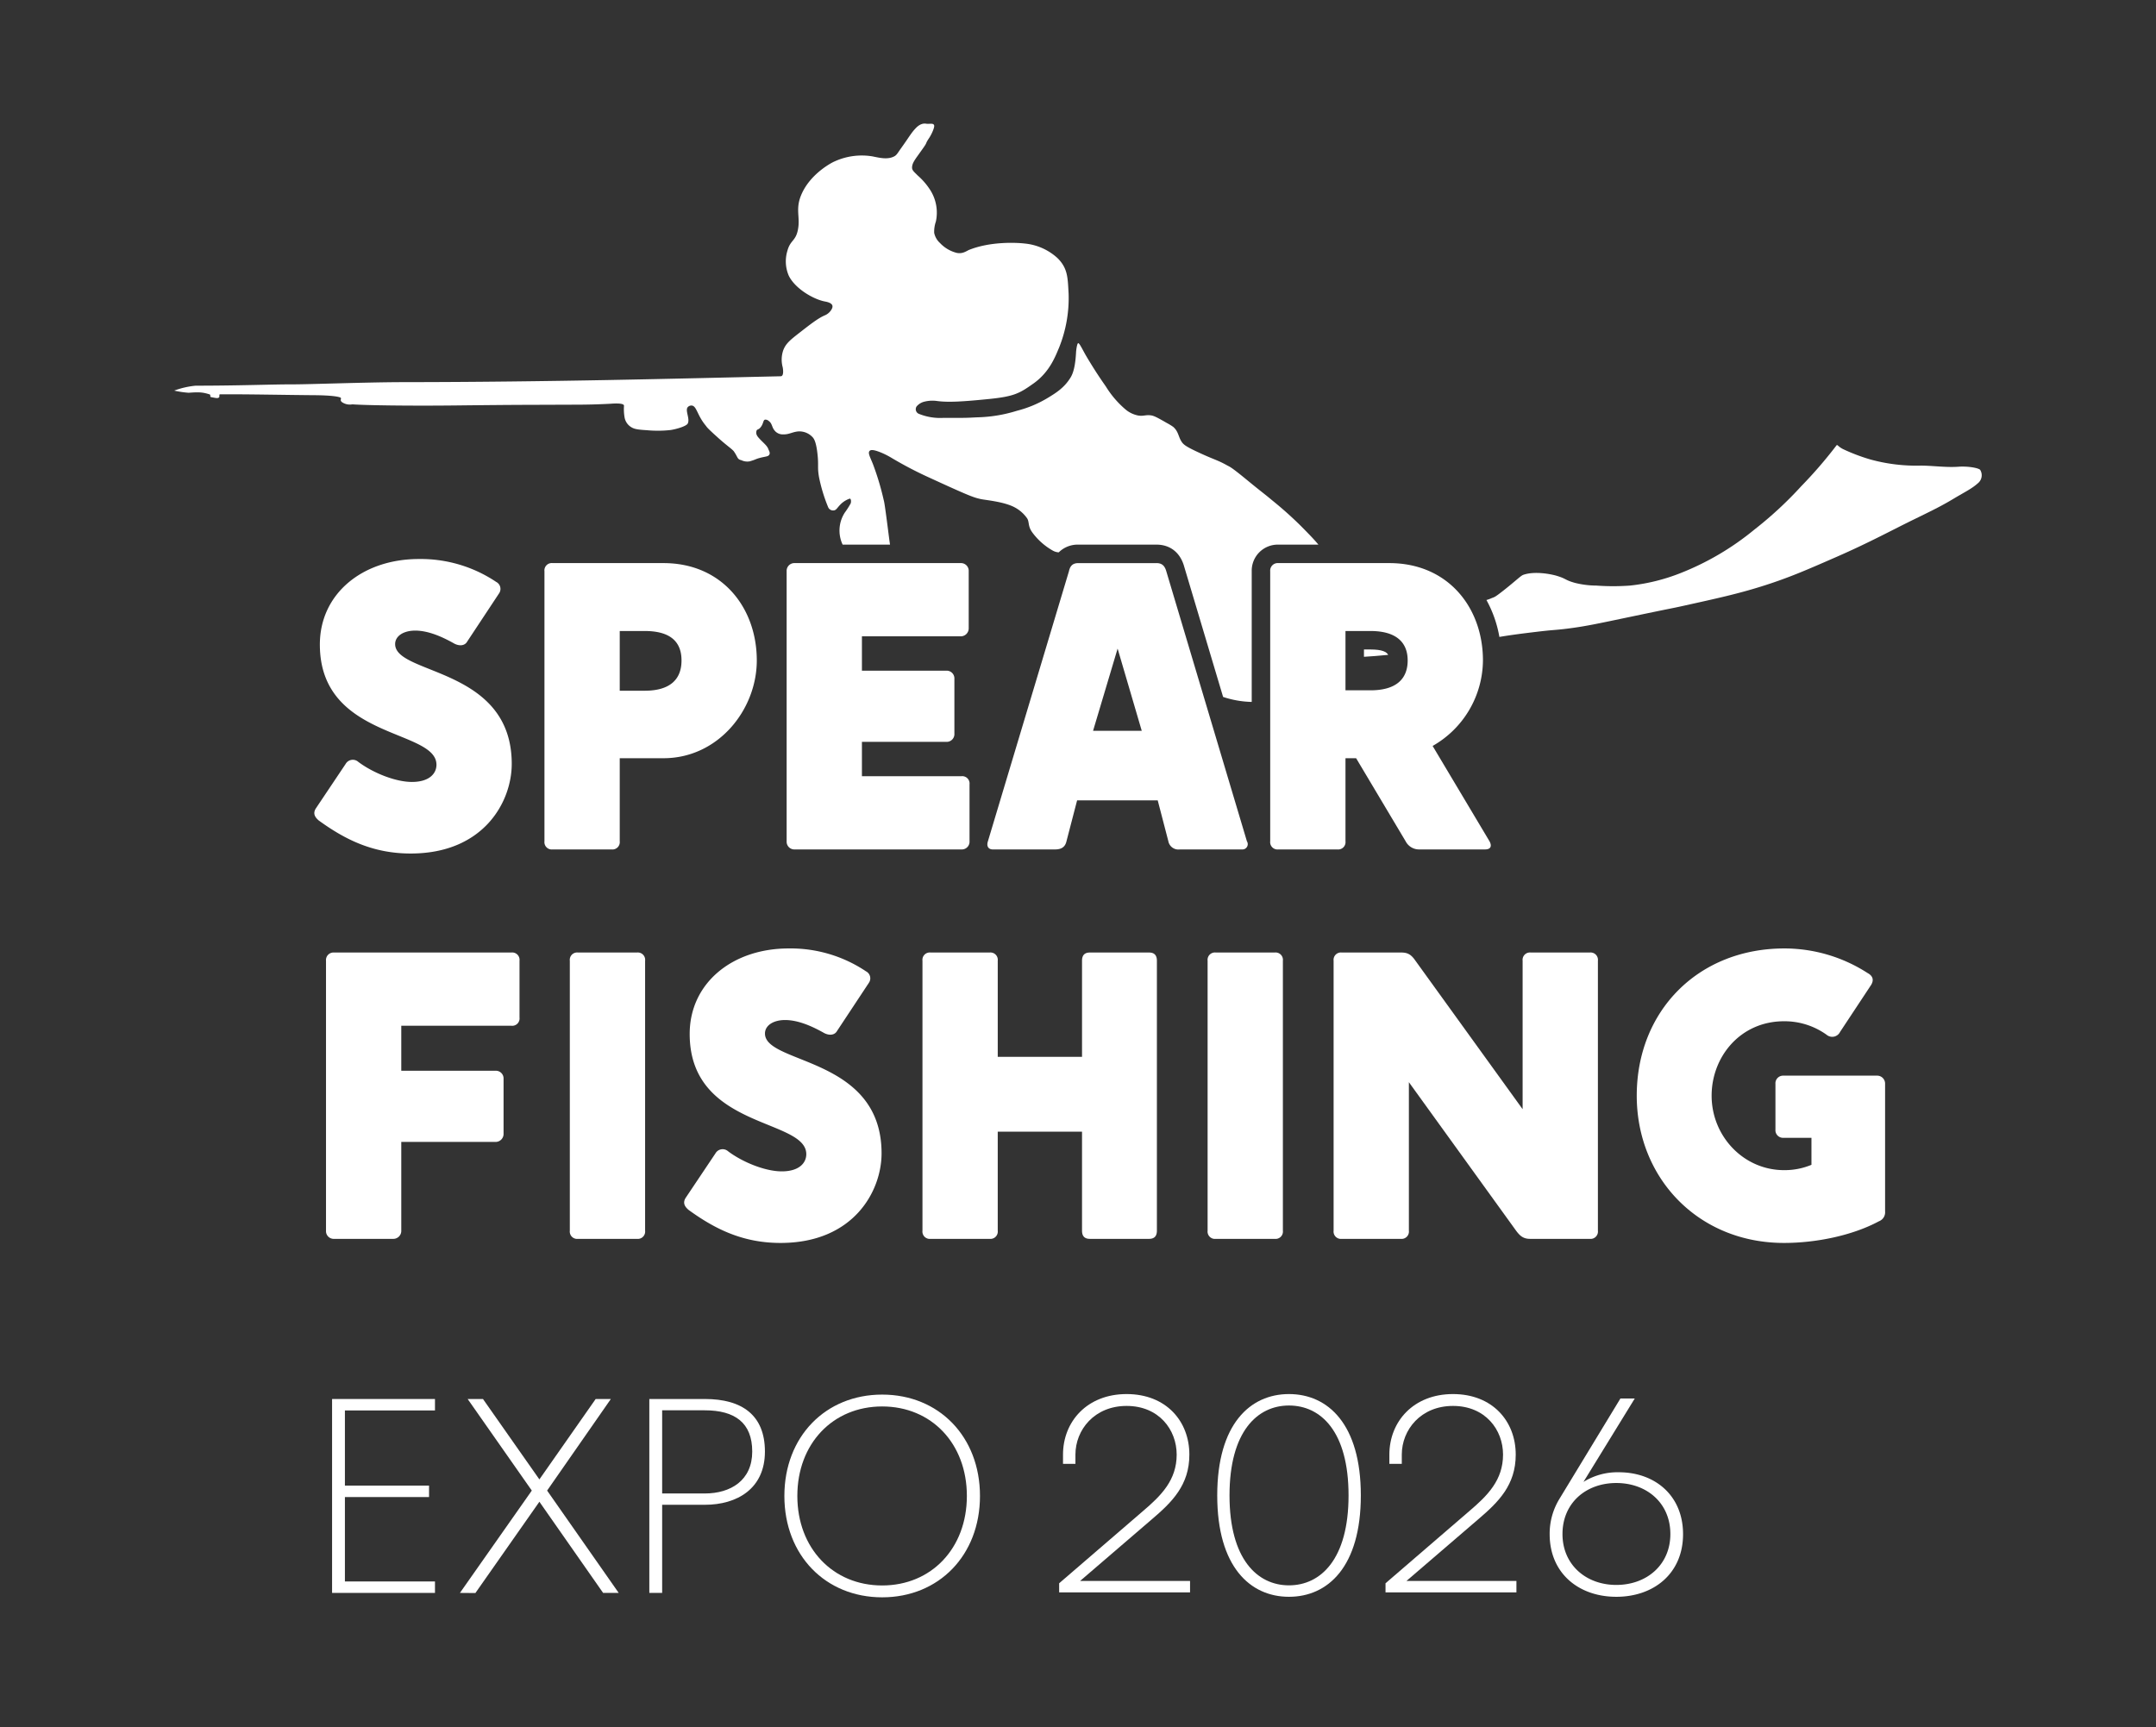
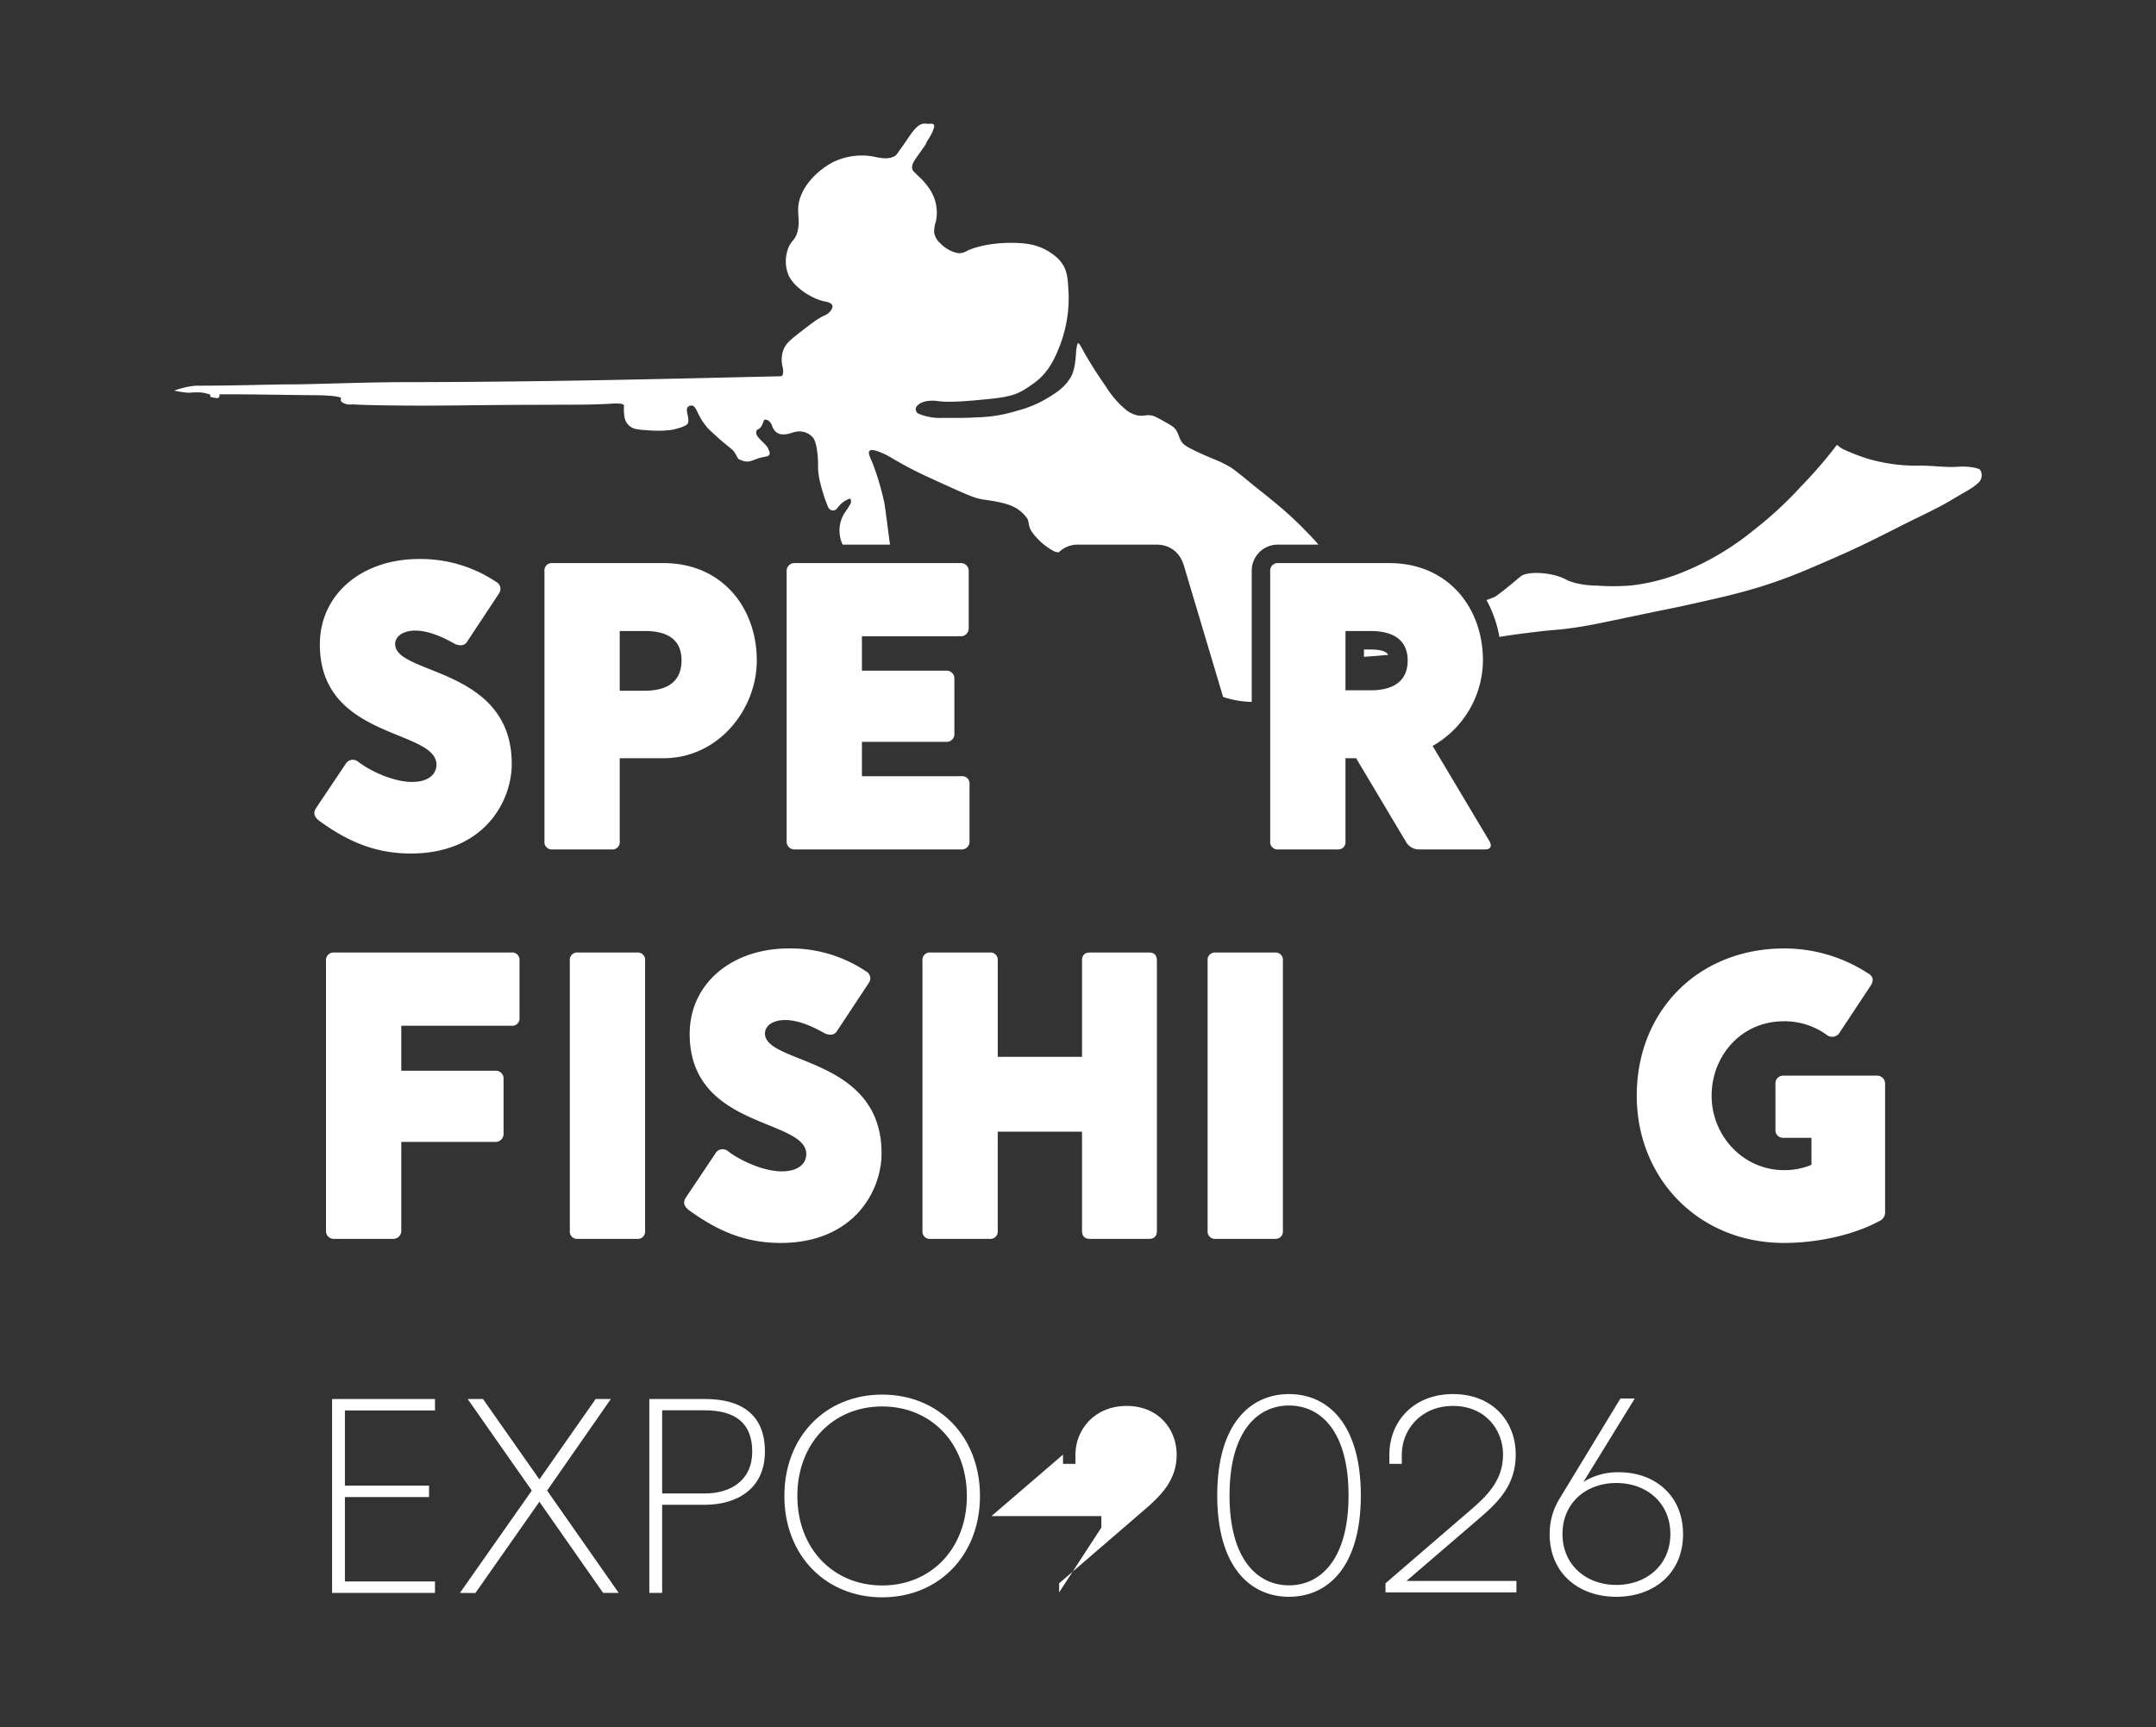
<svg xmlns="http://www.w3.org/2000/svg" id="Layer_1" data-name="Layer 1" width="595.28" height="476.976" viewBox="0 0 595.28 476.976">
  <rect x="0" y="0" width="595.28" height="476.976" fill="#333333" stroke="none" />
  <defs>
    <style>.cls-1{fill:none;}.cls-2{fill:#fff;}.cls-3{clip-path:url(#clip-path);}</style>
    <clipPath id="clip-path">
      <rect class="cls-1" width="595.28" height="476.976" />
    </clipPath>
  </defs>
  <title>03_SF_expo_aspr_26</title>
  <polygon class="cls-2" points="91.688 439.906 91.688 386.357 120.1 386.357 120.1 389.518 95.23 389.518 95.23 410.275 118.462 410.275 118.462 413.436 95.23 413.436 95.23 436.745 120.1 436.745 120.1 439.906 91.688 439.906" />
  <polygon class="cls-2" points="131.256 439.944 126.99 439.906 146.833 411.646 129.123 386.357 133.351 386.357 148.928 408.561 164.467 386.357 168.656 386.357 151.061 411.646 170.827 439.906 166.524 439.906 148.928 414.731 131.256 439.944" />
  <g class="cls-3">
    <path class="cls-2" d="M179.282,439.906v-53.549h15.349c10.207,0,16.567,4.418,16.567,14.511,0,10.283-7.731,14.701-16.567,14.701h-11.807v24.337Zm3.542-27.46h11.769c7.16,0,13.101-3.618,13.101-11.578s-4.799-11.388-13.101-11.388h-11.769Z" />
    <path class="cls-2" d="M216.569,413.132c0-16.377,11.35-27.993,27.003-27.993,15.654,0,27.003,11.616,27.003,27.993s-11.349,27.993-27.003,27.993c-15.653,0-27.003-11.616-27.003-27.993m50.388,0c0-14.473-9.788-24.718-23.385-24.718-13.596,0-23.423,10.245-23.423,24.718,0,14.435,9.827,24.718,23.423,24.718,13.597,0,23.385-10.283,23.385-24.718" />
    <path class="cls-2" d="M141.294,210.974c0-26.771-32.194-24.512-32.194-33.098,0-2.258,2.372-3.727,5.535-3.727,3.615,0,7.456,1.694,10.845,3.615,1.581.791,2.936.451,3.501-.565l8.811-13.329a2.167,2.167,0,0,0-.791-3.164,37.395,37.395,0,0,0-21.35-6.325c-15.588,0-27.336,9.602-27.336,23.609,0,26.32,32.194,23.27,32.194,33.211,0,2.372-1.92,4.744-6.777,4.744-4.519,0-10.732-2.486-14.798-5.535a2.279,2.279,0,0,0-3.502.564l-8.246,12.313c-.904,1.468-.114,2.485.791,3.276,7.455,5.422,15.136,9.149,25.416,9.149,20.219,0,27.901-14.345,27.901-24.738" />
    <path class="cls-2" d="M183.198,155.51h-30.612a2.027,2.027,0,0,0-2.259,2.26v74.553a2.027,2.027,0,0,0,2.259,2.26h16.267a2.028,2.028,0,0,0,2.258-2.26v-22.93h12.087c15.137,0,25.755-13.443,25.755-26.998,0-14.572-9.601-26.885-25.755-26.885m-5.196,35.244h-6.891v-16.492h6.891q10.167,0,10.167,8.133c0,5.422-3.389,8.359-10.167,8.359" />
    <path class="cls-2" d="M265.205,175.731a2.197,2.197,0,0,0,2.259-2.26v-15.701a2.133,2.133,0,0,0-2.259-2.26h-45.749a2.136,2.136,0,0,0-2.26,2.26v74.554a2.134,2.134,0,0,0,2.26,2.26h45.975a2.133,2.133,0,0,0,2.259-2.26v-15.701a2.028,2.028,0,0,0-2.259-2.26h-27.45v-9.488h23.27a2.133,2.133,0,0,0,2.26-2.259v-15.137a2.136,2.136,0,0,0-2.26-2.26h-23.27v-9.488Z" />
-     <path class="cls-2" d="M319.309,155.511h-21.575c-1.469,0-2.259.677-2.598,2.259l-22.366,74.554c-.452,1.355.112,2.26,1.355,2.26h17.17c1.92,0,2.824-.791,3.163-2.26l2.937-11.296h22.253l2.937,11.296a2.826,2.826,0,0,0,3.163,2.26h17.17a1.468,1.468,0,0,0,1.356-2.26l-22.253-74.554c-.452-1.582-1.243-2.259-2.712-2.259m-17.509,46.314,6.778-22.705,6.664,22.705Z" />
    <path class="cls-2" d="M350.708,157.77v74.554a2.028,2.028,0,0,0,2.26,2.259h16.265a2.028,2.028,0,0,0,2.26-2.259V209.393h2.937l13.668,22.931a4.164,4.164,0,0,0,3.84,2.259h18.075c1.694,0,1.919-1.016,1.242-2.259l-15.701-26.32a27.389,27.389,0,0,0,13.894-23.609c0-14.571-9.602-26.885-25.868-26.885h-30.612a2.079,2.079,0,0,0-2.26,2.26m20.785,16.492h6.891c6.89,0,10.279,2.937,10.279,8.133s-3.276,8.246-10.279,8.246h-6.891Z" />
    <path class="cls-2" d="M108.536,342.129a2.197,2.197,0,0,0,2.259-2.26v-24.511h25.981a2.197,2.197,0,0,0,2.259-2.26v-15.137a2.134,2.134,0,0,0-2.259-2.259h-25.981v-12.426h30.387a2.026,2.026,0,0,0,2.258-2.259v-15.701a2.028,2.028,0,0,0-2.258-2.26h-48.913a2.078,2.078,0,0,0-2.258,2.26v74.553a2.134,2.134,0,0,0,2.258,2.26Z" />
    <path class="cls-2" d="M175.856,263.056H159.59a2.028,2.028,0,0,0-2.259,2.26v74.553a2.028,2.028,0,0,0,2.259,2.26h16.266a2.029,2.029,0,0,0,2.26-2.26v-74.553a2.029,2.029,0,0,0-2.26-2.26" />
    <path class="cls-2" d="M243.405,318.52c0-26.771-32.194-24.512-32.194-33.098,0-2.258,2.372-3.727,5.535-3.727,3.615,0,7.456,1.694,10.845,3.615,1.581.791,2.936.451,3.501-.565l8.811-13.329a2.167,2.167,0,0,0-.791-3.164,37.395,37.395,0,0,0-21.35-6.325c-15.588,0-27.336,9.602-27.336,23.609,0,26.32,32.194,23.27,32.194,33.211,0,2.372-1.92,4.744-6.777,4.744-4.519,0-10.732-2.486-14.798-5.535a2.279,2.279,0,0,0-3.502.564l-8.246,12.313c-.904,1.468-.114,2.485.791,3.276,7.455,5.422,15.136,9.149,25.416,9.149,20.219,0,27.901-14.345,27.901-24.738" />
    <path class="cls-2" d="M298.752,339.869c0,1.355.564,2.26,2.146,2.26h16.379c1.469,0,2.147-.791,2.147-2.26v-74.554c0-1.468-.678-2.259-2.147-2.259h-16.379c-1.468,0-2.146.791-2.146,2.259v26.546h-23.271v-26.546a2.027,2.027,0,0,0-2.258-2.259h-16.267a2.028,2.028,0,0,0-2.259,2.259v74.554a2.028,2.028,0,0,0,2.259,2.26h16.267a2.028,2.028,0,0,0,2.258-2.26v-27.336h23.271Z" />
    <path class="cls-2" d="M354.209,339.869v-74.554a2.028,2.028,0,0,0-2.259-2.259h-16.266a2.028,2.028,0,0,0-2.259,2.259v74.554a2.028,2.028,0,0,0,2.259,2.26h16.266a2.028,2.028,0,0,0,2.259-2.26" />
-     <path class="cls-2" d="M441.187,339.869v-74.554a2.028,2.028,0,0,0-2.26-2.259H422.662a2.028,2.028,0,0,0-2.26,2.259v41.005l-29.596-41.005c-1.016-1.468-1.92-2.259-3.841-2.259H370.473a2.028,2.028,0,0,0-2.259,2.259v74.554a2.028,2.028,0,0,0,2.259,2.26H386.74a2.028,2.028,0,0,0,2.259-2.26v-41.005l29.595,41.005c1.017,1.355,1.921,2.26,3.841,2.26h16.492a2.029,2.029,0,0,0,2.26-2.26" />
    <path class="cls-2" d="M518.222,297.058h-25.868a2.106,2.106,0,0,0-2.147,2.259v12.651a2.1,2.1,0,0,0,2.147,2.26h7.794v7.455a19.218,19.218,0,0,1-7.569,1.469c-11.182,0-19.994-9.376-19.994-20.559,0-10.731,7.908-20.559,19.994-20.559a19.951,19.951,0,0,1,11.748,3.727,2.411,2.411,0,0,0,3.728-.79l8.585-12.99c.678-1.13.678-2.373-1.017-3.277a42.377,42.377,0,0,0-22.93-6.777c-23.835,0-40.78,17.283-40.78,40.666,0,22.705,16.945,40.665,40.666,40.665,8.811,0,18.865-2.033,26.207-5.986a2.638,2.638,0,0,0,1.695-2.711v-35.244a2.192,2.192,0,0,0-2.259-2.259" />
    <path class="cls-2" d="M378.383,179.364h-1.788v2.019c1.72-.086,3.995-.281,6.696-.532-.451-.826-1.661-1.487-4.908-1.487" />
    <path class="cls-2" d="M93.839,109.731c.77.262-.245.668.594,1.335a3.84,3.84,0,0,0,2.859.599c3.56.271,15.763.45,28.505.307,18.871-.211,19.631-.15,28.379-.198,5.278-.03,8.402.041,14.352-.272.327-.017,3.76-.345,3.76.543a13.573,13.573,0,0,0,.145,3.145,3.956,3.956,0,0,0,1.988,2.856c.744.434,1.66.616,4.157.759a32.38,32.38,0,0,0,6.472-.036c1.424-.18,4.444-1.019,4.839-1.805.666-1.322-.757-3.562-.031-4.485a1.341,1.341,0,0,1,1.084-.488c1.424.085,1.482,2.564,3.832,5.44.507.62.166.478,3.597,3.561,2.356,2.116,3.859,3.084,4.284,3.706,1.1,1.605.896,2.154,2.025,2.386a3.784,3.784,0,0,0,2.279.331c1.836-.527,1.557-.611,2.8-.946,1.65-.445,2.317-.333,2.657-.922.308-.533-.164-1.194-.253-1.464-.331-1.003-1.35-1.723-2.438-2.902-.576-.626-1.146-1.243-.834-2.249.134-.429.541-.193,1.139-.958.821-1.05.631-1.937,1.193-2.079a1.268,1.268,0,0,1,.976.325c1.02.699.862,1.633,1.573,2.549a2.887,2.887,0,0,0,2.512,1.193c1.542.044,2.432-.646,4.05-.814a4.97,4.97,0,0,1,3.868,1.429c.479.453,1.168,1.261,1.554,5.242.285,2.937-.103,3.175.38,5.964a44.599,44.599,0,0,0,2.549,8.352,1.474,1.474,0,0,0,1.572.813c.732-.085.936-.863,2.151-1.97a6.595,6.595,0,0,1,2.241-1.284c.466.151.303,1.191.217,1.356a23.697,23.697,0,0,1-1.626,2.531,9.136,9.136,0,0,0-.586,8.826h13.083c-.129-.854-.298-2.144-.567-4.253-1.028-8.047-1.073-7.6-1.23-8.297a74.144,74.144,0,0,0-2.946-9.761c-.763-1.901-1.469-3.059-.849-3.615.545-.49,2.032.082,2.964.434a22.588,22.588,0,0,1,3.145,1.59,105.596,105.596,0,0,0,10.602,5.518c10.841,4.988,11.95,5.355,13.909,5.798,1.26.285,6.474.703,9.435,2.314a9.774,9.774,0,0,1,3.254,2.819c.868,1.085.217,2.17,1.519,4.013a17.997,17.997,0,0,0,5.643,5.054,3.81,3.81,0,0,0,1.705.521,7.433,7.433,0,0,1,5.413-2.135h21.575c3.759,0,6.535,2.173,7.618,5.96l10.776,36.103a26.851,26.851,0,0,0,7.902,1.376v-36.076a7.201,7.201,0,0,1,7.362-7.363h11.053c-1.23-1.485-2.636-2.916-4.684-4.994a102.43,102.43,0,0,0-7.989-7.158c-2.611-2.188-2.521-1.982-6.977-5.64-4.708-3.863-4.69-3.606-5.64-4.139-2.689-1.509-3.583-1.519-8.568-3.887-2.814-1.336-3.408-1.859-3.868-2.53-.986-1.439-.844-2.81-2.35-4.158a16.078,16.078,0,0,0-1.771-1.084c-2.617-1.507-3.508-1.974-4.339-2.097-1.543-.228-2.109.294-3.651.018a7.73,7.73,0,0,1-3.507-1.735,26.712,26.712,0,0,1-5.335-6.253c-.678-1.002-2.392-3.34-5.185-8.009-1.234-2.063-2.117-4.111-2.494-3.959-.266.108-.516,1.722-.561,2.549-.173,3.244-.632,5.481-1.5,6.905-1.751,2.874-4.056,4.278-6.29,5.64a31.298,31.298,0,0,1-8.514,3.561,39.689,39.689,0,0,1-11.021,1.814c-2.551.12-2.365.183-9.369.156a15.646,15.646,0,0,1-6.645-1.097,1.382,1.382,0,0,1-.692-2.056,4.036,4.036,0,0,1,2.23-1.347,9.145,9.145,0,0,1,3.427-.164c3.206.442,7.587.124,14.243-.542,7.05-.705,8.534-1.563,12.436-4.338,4.458-3.17,6.043-7.596,7.023-9.897a36.686,36.686,0,0,0,2.62-14.83c-.253-4.285-.146-7.004-3.108-9.897a15.573,15.573,0,0,0-9.029-3.986c-2.787-.314-9.604-.511-15.292,1.735-.732.289-1.784,1.211-3.498.841a9.588,9.588,0,0,1-4.582-2.712,5.211,5.211,0,0,1-1.606-2.795,8.553,8.553,0,0,1,.467-3.143,11.641,11.641,0,0,0-1.41-8.459,18.659,18.659,0,0,0-3.6-4.245c-1.043-1.06-1.63-1.452-1.564-2.345.102-1.36.985-2.257,3.212-5.449,1.063-1.523.362-.865,1.464-2.514.708-1.058,1.535-2.904,1.428-3.487-.147-.801-1.292-.381-2.133-.506-.256-.038-1.45-.342-2.928,1.193-1.294,1.344-1.778,2.352-3.904,5.314-1.113,1.551-1.34,2.108-2.042,2.486-1.856.997-4.107.402-6.093.009a18.062,18.062,0,0,0-10.411,1.41c-.909.377-6.352,3.288-8.893,8.568-2.193,4.555-.412,6.656-1.266,10.52-.652,2.955-2.061,2.654-2.856,5.585a10.02,10.02,0,0,0,.38,6.887c1.773,3.604,6.816,6.502,9.923,7.104.438.085,1.881.326,2.115,1.139.169.587-.352,1.269-.542,1.518a3.879,3.879,0,0,1-1.573,1.193c-1.777.747-4.016,2.492-6.941,4.772-2.52,1.965-3.877,3.023-4.555,4.989a8.017,8.017,0,0,0-.108,4.555s.509,2.471-.542,2.495c-29.175.65-63.111,1.585-104.28,1.627-10.285.01-26.011.632-30.891.614-4.881-.018-14.425.362-26.373.362a23.29,23.29,0,0,0-5.911,1.355,25.934,25.934,0,0,0,3.977.597c2.836-.207,3.823-.167,5.748.434.465.144-.009.688.47.777,1.175.217,1.567.326,1.952.199.627-.208.066-.967.494-.972,6.417-.072,17.98.176,26.22.238.818.006,5.28.047,6.871.589" />
    <path class="cls-2" d="M546.71,129.723c-.785-.62-3.781-.99-5.893-.832-3.407.255-6.995-.28-10.411-.307a47.898,47.898,0,0,1-13.937-1.681,51.274,51.274,0,0,1-7.592-2.874c-1.539-.785-1.527-1.426-1.864-.964a122.927,122.927,0,0,1-9.686,11.213,104.813,104.813,0,0,1-13.015,12.039,75.605,75.605,0,0,1-20.389,11.984,53.211,53.211,0,0,1-13.882,3.416,63.638,63.638,0,0,1-9.273,0,24.705,24.705,0,0,1-5.965-.759c-2.752-.781-2.212-1.072-4.791-1.88-1.89-.592-6.397-1.401-9.435-.325-.703.249-2.069,1.651-5.387,4.266-2.778,2.189-2.53,1.8-3.434,2.205a9.819,9.819,0,0,1-1.344.478,32.63,32.63,0,0,1,3.574,10.193c3.547-.594,6.732-.984,10.026-1.38,5.489-.661,5.019-.437,8.839-.922,5.065-.643,8.046-1.312,18.111-3.416,12.358-2.584,10.168-2.059,13.612-2.82,9.84-2.176,15.173-3.356,21.636-5.369,7.463-2.324,12.528-4.543,21.095-8.296,8.899-3.9,15.153-7.326,21.148-10.25,5.821-2.837,7.827-3.85,11.027-5.766,3.251-1.947,5.128-2.79,6.907-4.482a2.831,2.831,0,0,0,.323-3.471" />
  </g>
-   <path class="cls-2" d="M292.436,439.76v-2.514l23.119-19.919c5.064-4.304,9.33-8.569,9.33-15.615,0-6.855-4.875-13.444-13.824-13.444-8.875,0-14.13,6.589-14.13,13.444v2.552h-3.428v-2.552c0-9.141,6.666-16.72,17.558-16.72,10.93,0,17.328,7.503,17.328,16.72,0,8.417-4.76,13.102-10.396,17.9l-19.768,16.986h30.355v3.161Z" />
+   <path class="cls-2" d="M292.436,439.76v-2.514l23.119-19.919c5.064-4.304,9.33-8.569,9.33-15.615,0-6.855-4.875-13.444-13.824-13.444-8.875,0-14.13,6.589-14.13,13.444v2.552h-3.428v-2.552l-19.768,16.986h30.355v3.161Z" />
  <path class="cls-2" d="M336.082,412.986c0-19.729,9.104-27.993,19.805-27.993,10.74,0,19.844,8.265,19.844,27.993s-9.104,27.993-19.844,27.993C345.186,440.979,336.082,432.714,336.082,412.986Zm36.258,0c0-17.672-7.654-24.832-16.453-24.832-8.721,0-16.414,7.16-16.414,24.832s7.73,24.832,16.414,24.832C364.609,437.818,372.34,430.658,372.34,412.986Z" />
  <path class="cls-2" d="M382.547,439.76v-2.514L405.666,417.328c5.064-4.304,9.33-8.569,9.33-15.615,0-6.855-4.875-13.444-13.824-13.444-8.875,0-14.131,6.589-14.131,13.444v2.552h-3.428v-2.552c0-9.141,6.666-16.72,17.559-16.72,10.93,0,17.328,7.503,17.328,16.72,0,8.417-4.76,13.102-10.396,17.9l-19.768,16.986h30.355v3.161Z" />
  <path class="cls-2" d="M427.868,423.688a18.443,18.443,0,0,1,2.628-9.636l16.91-27.841h3.961l-14.168,23.042a17.799,17.799,0,0,1,9.75-2.666c9.979,0,17.748,6.398,17.748,17.101,0,10.816-8.036,17.291-18.434,17.291C435.904,440.979,427.868,434.504,427.868,423.688Zm33.325-.038c0-8.569-6.513-14.092-14.93-14.092-8.379,0-14.854,5.522-14.854,14.092,0,8.493,6.513,14.054,14.854,14.054C454.681,437.704,461.193,432.143,461.193,423.65Z" />
</svg>